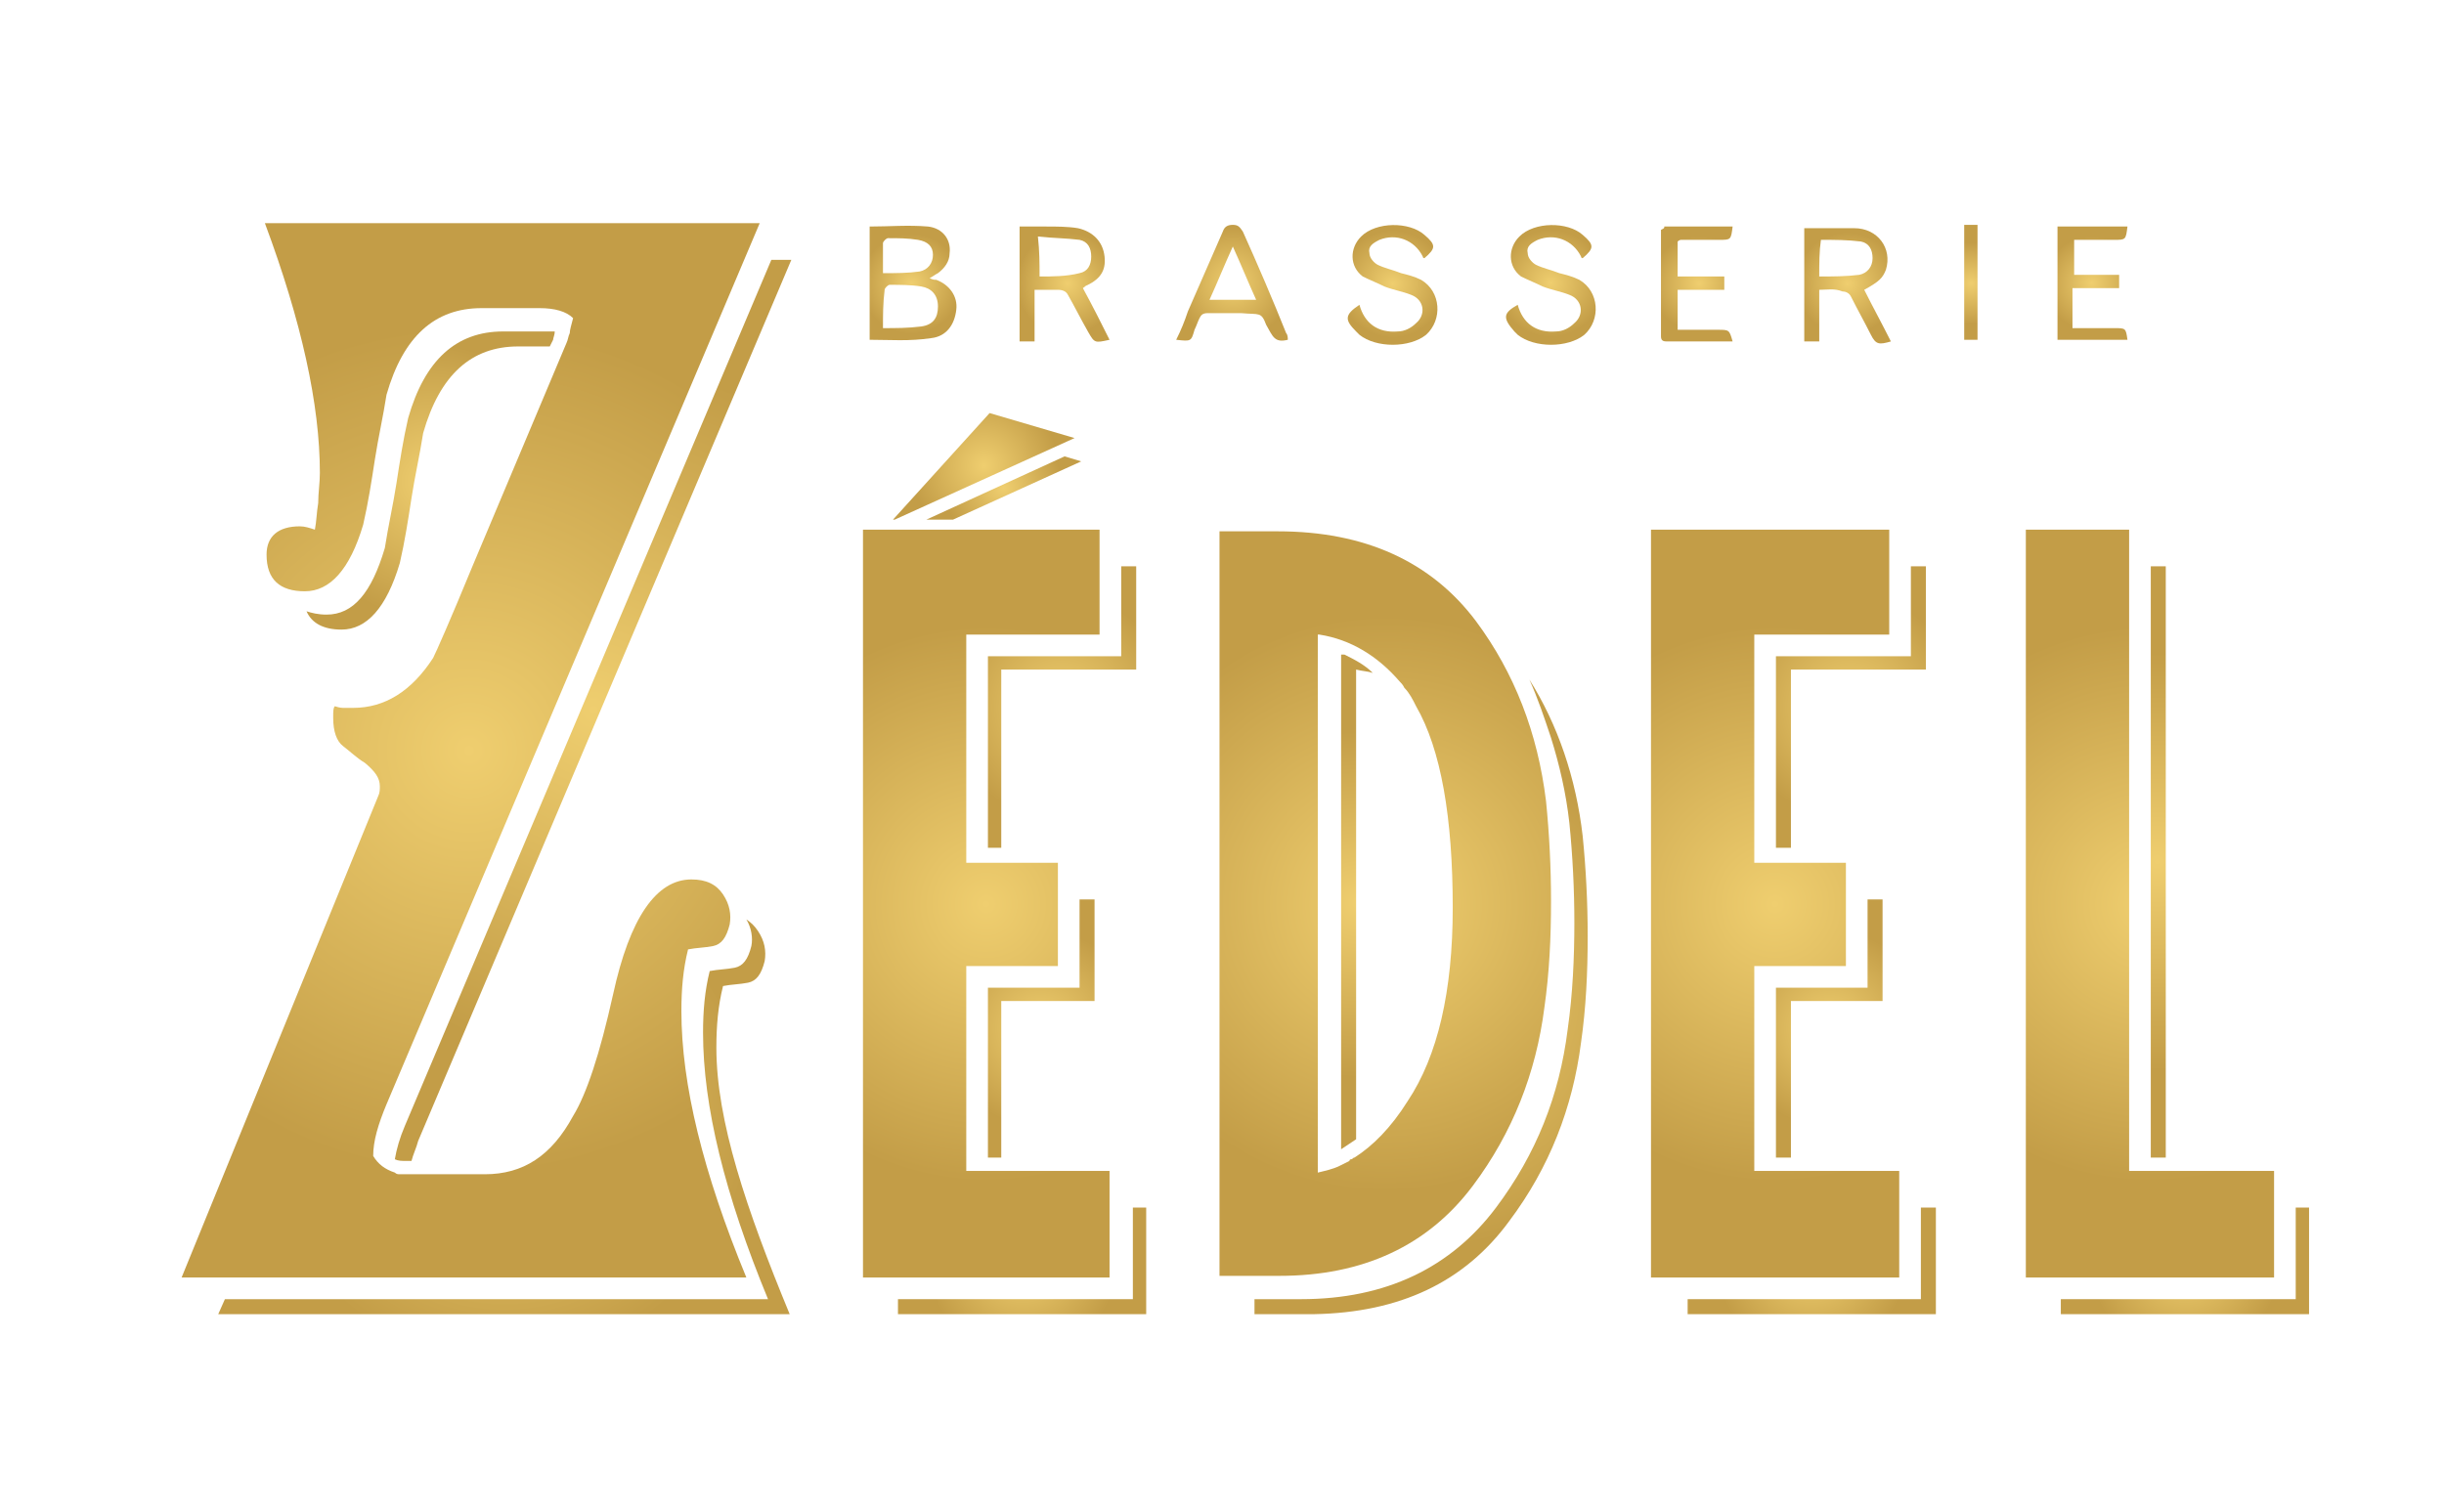
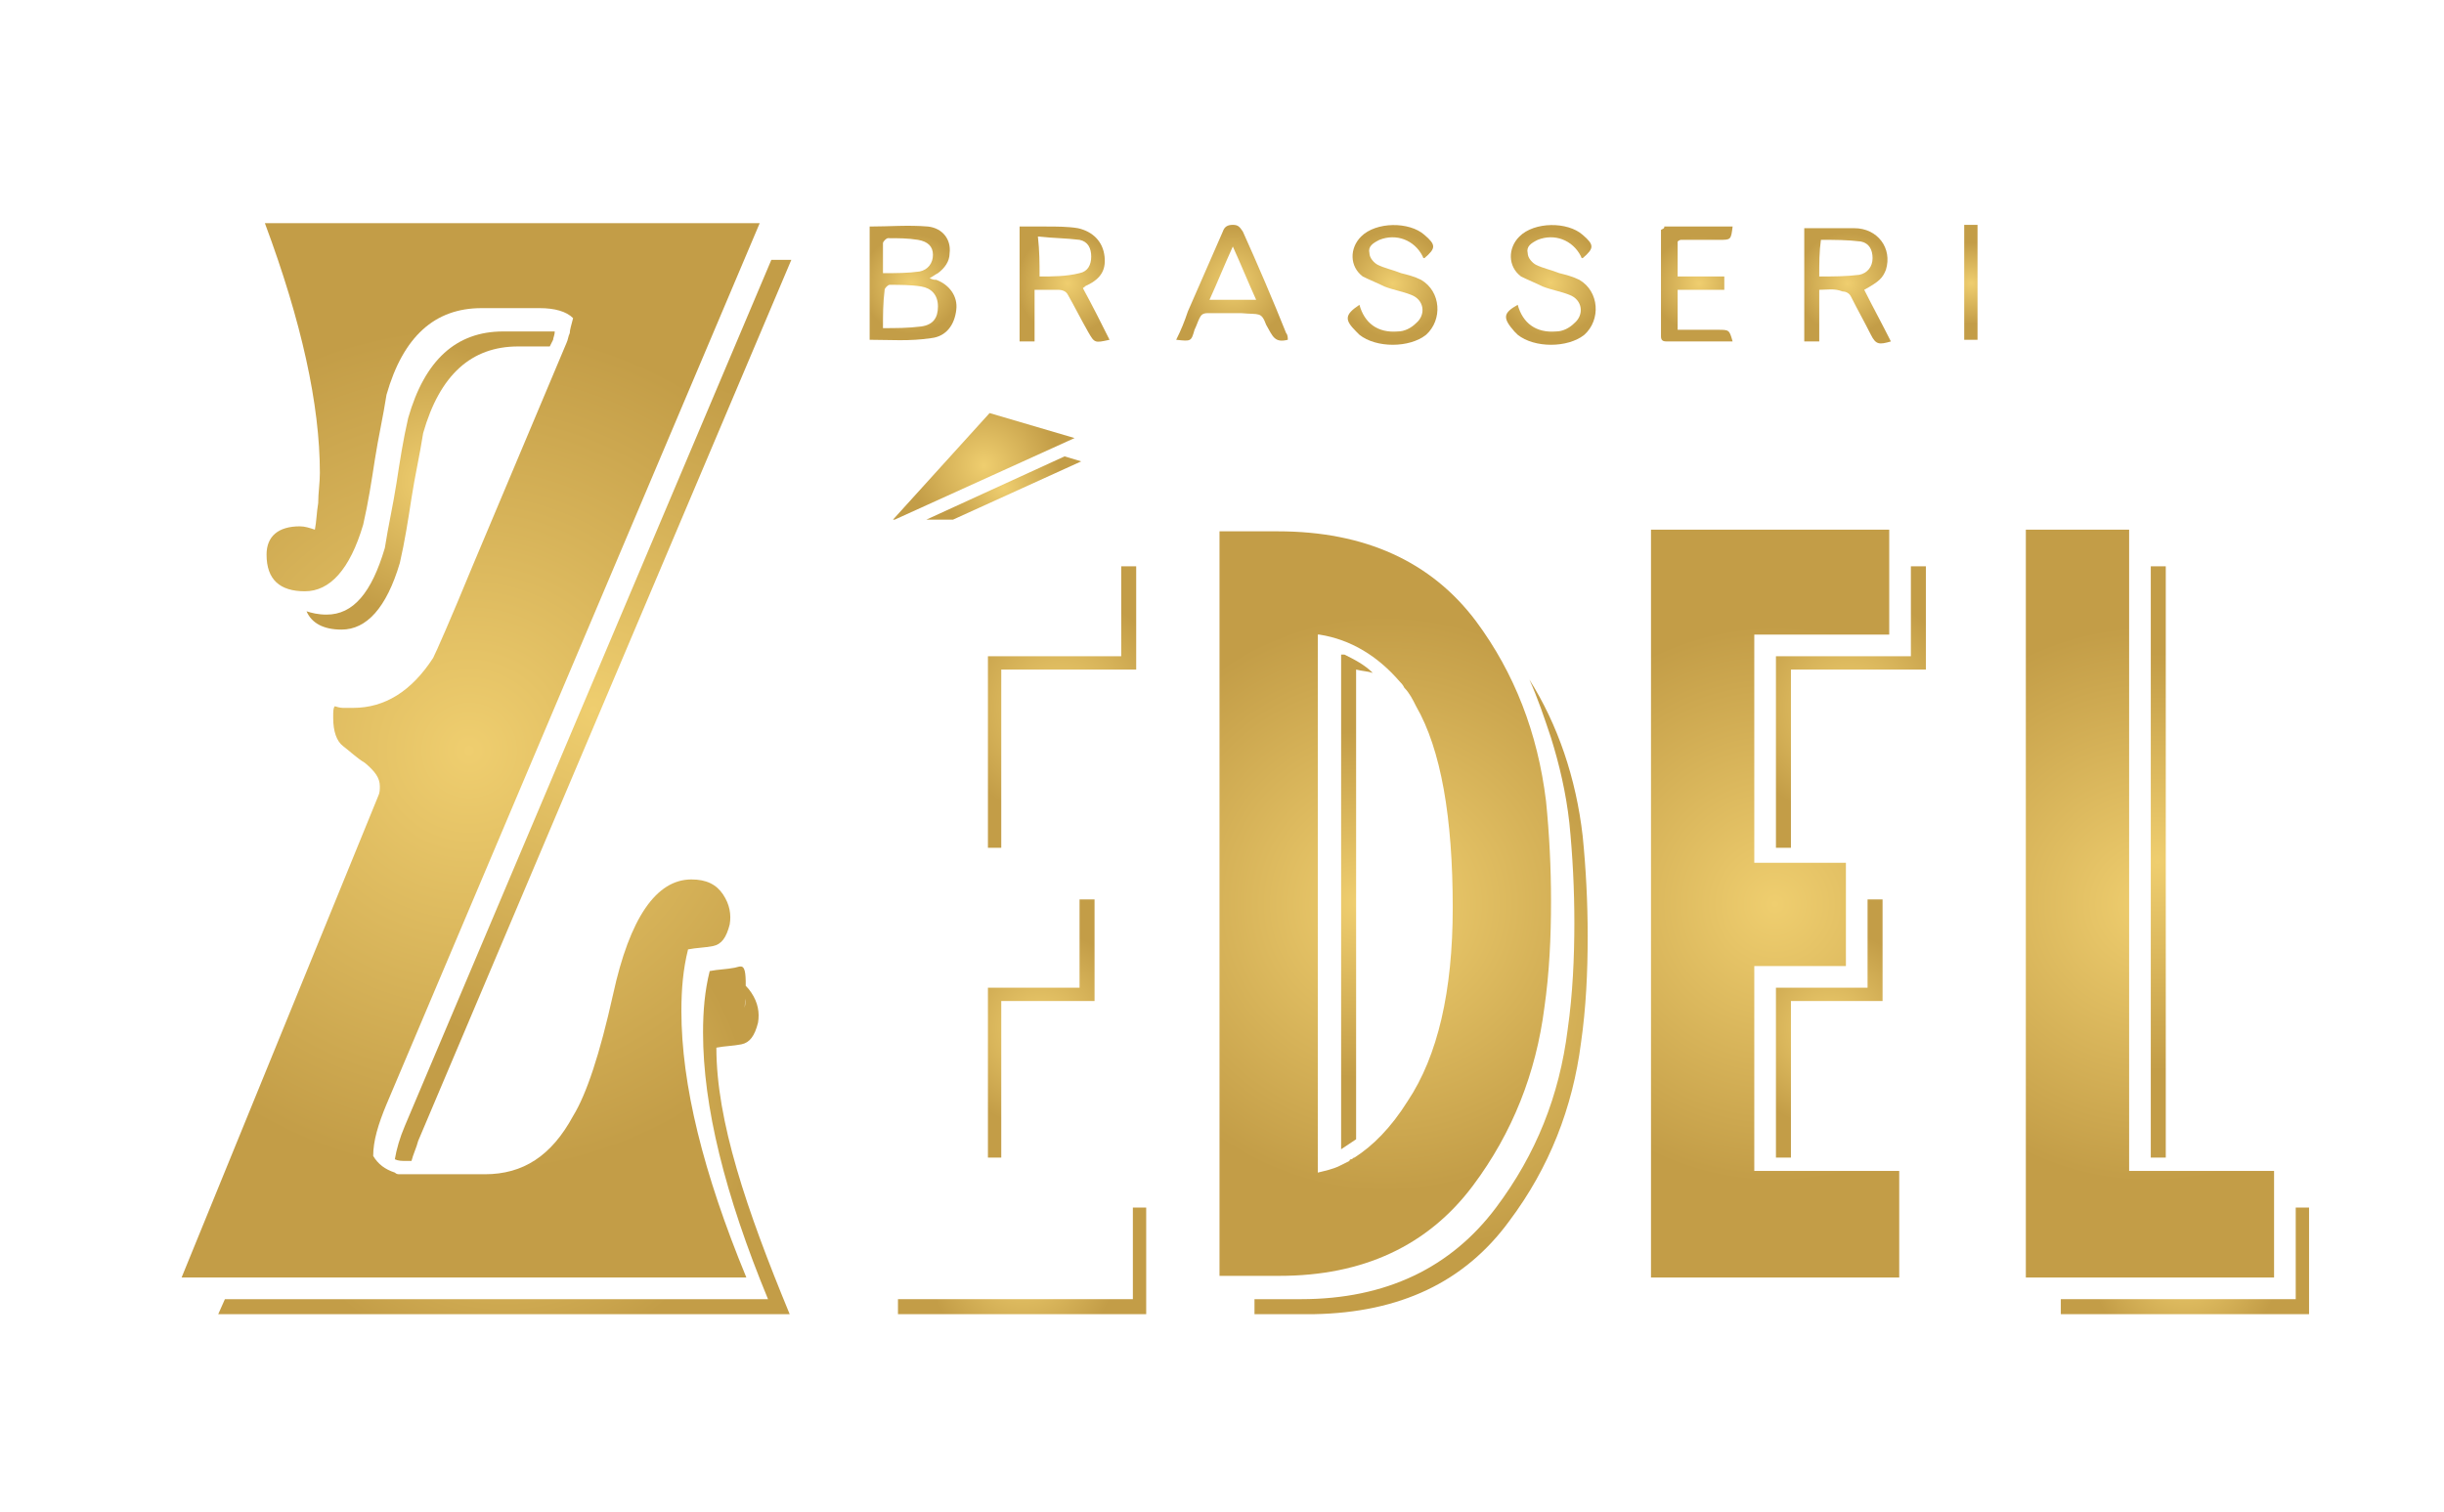
<svg xmlns="http://www.w3.org/2000/svg" version="1.1" id="Layer_1" x="0px" y="0px" viewBox="0 0 146.7 90.8" style="enable-background:new 0 0 146.7 90.8;" xml:space="preserve">
  <style type="text/css"> .st0{fill:url(#SVGID_1_);} .st1{fill:url(#SVGID_00000050662091742112867350000016706265720777779082_);} .st2{fill:url(#SVGID_00000103230901761650324470000008112522073586953405_);} .st3{fill:url(#SVGID_00000006684837260379501720000017993880589069706929_);} .st4{fill:url(#SVGID_00000121243664804007353060000015802224095027307179_);} .st5{fill:url(#SVGID_00000129893053648818663120000008743683545998422440_);} .st6{fill:url(#SVGID_00000101813394729857398360000010753365619677131145_);} .st7{fill:url(#SVGID_00000072996547588114114210000006449846456389237947_);} .st8{fill:url(#SVGID_00000018226304810738732570000012753883537140799667_);} .st9{fill:url(#SVGID_00000149341361897519322760000004453444999828040383_);} .st10{fill:url(#SVGID_00000178925264323434750300000016567286758640827309_);} .st11{fill:url(#SVGID_00000160889822124965455610000014807483870328384425_);} .st12{fill:url(#SVGID_00000079474931346866678440000011111081446392660397_);} .st13{fill:url(#SVGID_00000008854797997921634990000004816463480840095665_);} .st14{fill:url(#SVGID_00000159471136752447606940000012689416278077052042_);} .st15{fill:url(#SVGID_00000098919066200012820390000007771124567033596848_);} .st16{fill:url(#SVGID_00000130610125372578217640000012417329399762796734_);} .st17{fill:url(#SVGID_00000134960388355638455860000000449229979703683769_);} .st18{fill:url(#SVGID_00000098928320134738365100000006724446871078229632_);} .st19{fill:url(#SVGID_00000093872174943460010340000013910054070505840000_);} .st20{fill:url(#SVGID_00000096760278180058905580000010727632880854612112_);} .st21{fill:url(#SVGID_00000140732859993939236240000005981857673030969520_);} .st22{fill:url(#SVGID_00000011709706484749784440000013783346034547920825_);} .st23{fill:url(#SVGID_00000034790569906443586230000014778849090799750288_);} .st24{fill:url(#SVGID_00000077323717314519755180000005248237192019438732_);} .st25{fill:url(#SVGID_00000034803109778626608980000004730851639723594173_);} .st26{fill:url(#SVGID_00000111910592616878605290000007695421772302206635_);} .st27{fill:url(#SVGID_00000114057135535603846280000008643835016770263953_);} .st28{fill:url(#SVGID_00000028310851494488649620000015664273686561217672_);} </style>
  <radialGradient id="SVGID_1_" cx="60.234" cy="29.284" r="3.556" gradientUnits="userSpaceOnUse">
    <stop offset="2.087342e-03" style="stop-color:#EFCE6F" />
    <stop offset="1" style="stop-color:#C39D47" />
  </radialGradient>
  <polygon class="st0" points="57.2,31.2 64.9,27.7 63.9,27.4 55.6,31.2 " />
  <radialGradient id="SVGID_00000094599406322089449850000005615747332181998233_" cx="59.071" cy="27.964" r="4.456" gradientUnits="userSpaceOnUse">
    <stop offset="0" style="stop-color:#EFCE6F" />
    <stop offset="1" style="stop-color:#C39D47" />
  </radialGradient>
  <polygon style="fill:url(#SVGID_00000094599406322089449850000005615747332181998233_);" points="53.6,31.2 53.7,31.2 64.5,26.3 59.4,24.8 " />
  <radialGradient id="SVGID_00000011735204552475004970000007003924230068344704_" cx="61.381" cy="75.711" r="5.729" gradientUnits="userSpaceOnUse">
    <stop offset="0" style="stop-color:#EFCE6F" />
    <stop offset="1" style="stop-color:#C39D47" />
  </radialGradient>
  <polygon style="fill:url(#SVGID_00000011735204552475004970000007003924230068344704_);" points="68.8,72.5 68,72.5 68,78 53.9,78 53.9,78.9 68.8,78.9 " />
  <radialGradient id="SVGID_00000021831828090732479070000004596101092618441366_" cx="63.737" cy="42.483" r="6.77" gradientUnits="userSpaceOnUse">
    <stop offset="0" style="stop-color:#EFCE6F" />
    <stop offset="1" style="stop-color:#C39D47" />
  </radialGradient>
  <polygon style="fill:url(#SVGID_00000021831828090732479070000004596101092618441366_);" points="68.2,34 67.3,34 67.3,39.4 59.3,39.4 59.3,50.9 60.1,50.9 60.1,40.2 68.2,40.2 " />
  <radialGradient id="SVGID_00000034788864416246443870000007794355446945462401_" cx="62.47" cy="61.734" r="5.92" gradientUnits="userSpaceOnUse">
    <stop offset="0" style="stop-color:#EFCE6F" />
    <stop offset="1" style="stop-color:#C39D47" />
  </radialGradient>
  <polygon style="fill:url(#SVGID_00000034788864416246443870000007794355446945462401_);" points="59.3,59.3 59.3,69.5 60.1,69.5 60.1,60.1 65.7,60.1 65.7,54 64.8,54 64.8,59.3 " />
  <radialGradient id="SVGID_00000068648971375594524380000016354865174083009927_" cx="59.201" cy="54.279" r="16.72" gradientUnits="userSpaceOnUse">
    <stop offset="0" style="stop-color:#EFCE6F" />
    <stop offset="1" style="stop-color:#C39D47" />
  </radialGradient>
-   <polygon style="fill:url(#SVGID_00000068648971375594524380000016354865174083009927_);" points="51.8,76.7 66.6,76.7 66.6,70.3 58,70.3 58,58 63.5,58 63.5,51.8 58,51.8 58,38.1 66,38.1 66,31.8 51.8,31.8 " />
  <radialGradient id="SVGID_00000057144900512573294210000003658205909607320509_" cx="85.302" cy="59.803" r="15.174" gradientUnits="userSpaceOnUse">
    <stop offset="0" style="stop-color:#EFCE6F" />
    <stop offset="1" style="stop-color:#C39D47" />
  </radialGradient>
  <path style="fill:url(#SVGID_00000057144900512573294210000003658205909607320509_);" d="M90.6,73.3c2.4-3.2,3.8-6.8,4.3-10.7 c0.3-2.1,0.4-4.2,0.4-6.4c0-2-0.1-4-0.3-6c-0.4-3.5-1.5-6.7-3.2-9.4c0.5,1.1,0.9,2.3,1.3,3.5c0.5,1.6,0.9,3.3,1.1,5.1 c0.2,2,0.3,4,0.3,6c0,2.1-0.1,4.3-0.4,6.4c-0.5,4-1.9,7.5-4.3,10.7c-2.7,3.6-6.6,5.5-11.7,5.5h-2.8v0.9h3.6 C84,78.8,87.9,77,90.6,73.3z" />
  <radialGradient id="SVGID_00000038388567327797064320000010267036728679998384_" cx="83.122" cy="54.267" r="17.311" gradientUnits="userSpaceOnUse">
    <stop offset="0" style="stop-color:#EFCE6F" />
    <stop offset="1" style="stop-color:#C39D47" />
  </radialGradient>
  <path style="fill:url(#SVGID_00000038388567327797064320000010267036728679998384_);" d="M88.4,71.2c2.4-3.2,3.8-6.8,4.3-10.7 c0.3-2.1,0.4-4.2,0.4-6.4c0-2-0.1-4-0.3-6c-0.5-4.1-1.9-7.7-4.2-10.8c-2.7-3.6-6.7-5.4-11.9-5.4h-3.5v44.7h3.6 C81.8,76.6,85.7,74.8,88.4,71.2z M79.2,38.1c1.9,0.3,3.5,1.3,4.8,2.8c0.1,0.1,0.2,0.2,0.3,0.4c0.3,0.3,0.5,0.7,0.7,1.1 c1.5,2.6,2.2,6.7,2.2,12.1c0,5-0.9,8.9-2.7,11.6c-1,1.6-2.1,2.7-3.2,3.4c-0.1,0-0.1,0.1-0.2,0.1c0,0-0.1,0-0.1,0.1 c-0.2,0.1-0.4,0.2-0.6,0.3c-0.4,0.2-0.9,0.3-1.3,0.4V38.1z" />
  <radialGradient id="SVGID_00000183965439161930661860000017301002841653652370_" cx="81.511" cy="54.196" r="10.506" gradientUnits="userSpaceOnUse">
    <stop offset="0" style="stop-color:#EFCE6F" />
    <stop offset="1" style="stop-color:#C39D47" />
  </radialGradient>
  <path style="fill:url(#SVGID_00000183965439161930661860000017301002841653652370_);" d="M81.4,40.2c0.4,0.1,0.7,0.1,1,0.2 c-0.5-0.5-1.1-0.8-1.7-1.1c-0.1,0-0.1,0-0.2,0V69c0.3-0.2,0.6-0.4,0.9-0.6V40.2z" />
  <radialGradient id="SVGID_00000026155216539437806110000008662482213340876720_" cx="109.818" cy="61.734" r="5.92" gradientUnits="userSpaceOnUse">
    <stop offset="0" style="stop-color:#EFCE6F" />
    <stop offset="1" style="stop-color:#C39D47" />
  </radialGradient>
  <polygon style="fill:url(#SVGID_00000026155216539437806110000008662482213340876720_);" points="106.6,59.3 106.6,69.5 107.5,69.5 107.5,60.1 113,60.1 113,54 112.1,54 112.1,59.3 " />
  <radialGradient id="SVGID_00000019663239504774859260000016485266852159739798_" cx="108.727" cy="75.711" r="5.729" gradientUnits="userSpaceOnUse">
    <stop offset="0" style="stop-color:#EFCE6F" />
    <stop offset="1" style="stop-color:#C39D47" />
  </radialGradient>
-   <polygon style="fill:url(#SVGID_00000019663239504774859260000016485266852159739798_);" points="116.2,72.5 115.3,72.5 115.3,78 101.3,78 101.3,78.9 116.2,78.9 " />
  <radialGradient id="SVGID_00000049207829181058972260000018230992603211507088_" cx="111.084" cy="42.483" r="6.77" gradientUnits="userSpaceOnUse">
    <stop offset="0" style="stop-color:#EFCE6F" />
    <stop offset="1" style="stop-color:#C39D47" />
  </radialGradient>
  <polygon style="fill:url(#SVGID_00000049207829181058972260000018230992603211507088_);" points="115.6,34 114.7,34 114.7,39.4 106.6,39.4 106.6,50.9 107.5,50.9 107.5,40.2 115.6,40.2 " />
  <radialGradient id="SVGID_00000151527164352454047540000013768305534520967827_" cx="106.547" cy="54.279" r="16.72" gradientUnits="userSpaceOnUse">
    <stop offset="0" style="stop-color:#EFCE6F" />
    <stop offset="1" style="stop-color:#C39D47" />
  </radialGradient>
  <polygon style="fill:url(#SVGID_00000151527164352454047540000013768305534520967827_);" points="99.1,76.7 114,76.7 114,70.3 105.3,70.3 105.3,58 110.8,58 110.8,51.8 105.3,51.8 105.3,38.1 113.4,38.1 113.4,31.8 99.1,31.8 " />
  <radialGradient id="SVGID_00000172410868776543334050000010228969261000848783_" cx="129.485" cy="51.743" r="12.539" gradientUnits="userSpaceOnUse">
    <stop offset="0" style="stop-color:#EFCE6F" />
    <stop offset="1" style="stop-color:#C39D47" />
  </radialGradient>
  <rect x="129.1" y="34" style="fill:url(#SVGID_00000172410868776543334050000010228969261000848783_);" width="0.9" height="35.5" />
  <radialGradient id="SVGID_00000136393228271807756620000005048955154994944417_" cx="129.005" cy="54.279" r="16.72" gradientUnits="userSpaceOnUse">
    <stop offset="0" style="stop-color:#EFCE6F" />
    <stop offset="1" style="stop-color:#C39D47" />
  </radialGradient>
  <polygon style="fill:url(#SVGID_00000136393228271807756620000005048955154994944417_);" points="121.6,31.8 121.6,76.7 136.5,76.7 136.5,70.3 127.8,70.3 127.8,31.8 " />
  <radialGradient id="SVGID_00000183951000912138585880000001315328810353971595_" cx="131.184" cy="75.711" r="5.729" gradientUnits="userSpaceOnUse">
    <stop offset="0" style="stop-color:#EFCE6F" />
    <stop offset="1" style="stop-color:#C39D47" />
  </radialGradient>
  <polygon style="fill:url(#SVGID_00000183951000912138585880000001315328810353971595_);" points="138.6,72.5 137.8,72.5 137.8,78 123.7,78 123.7,78.9 138.6,78.9 " />
  <radialGradient id="SVGID_00000017511764215859050300000000067465048409687687_" cx="30.275" cy="67.049" r="14.751" gradientUnits="userSpaceOnUse">
    <stop offset="0" style="stop-color:#EFCE6F" />
    <stop offset="1" style="stop-color:#C39D47" />
  </radialGradient>
-   <path style="fill:url(#SVGID_00000017511764215859050300000000067465048409687687_);" d="M44.1,58.1c-0.5,0.1-1,0.1-1.5,0.2 c-0.3,1.2-0.4,2.4-0.4,3.7c0,4.4,1.3,9.7,3.9,16H13.5l-0.4,0.9h34.3c-2.6-6.3-4.4-11.6-4.4-16c0-1.3,0.1-2.5,0.4-3.7 c0.5-0.1,1-0.1,1.5-0.2c0.5-0.1,0.8-0.5,1-1.3c0.1-0.6,0-1.2-0.4-1.8c-0.2-0.3-0.4-0.5-0.7-0.7c0.3,0.5,0.4,1.1,0.3,1.6 C44.9,57.6,44.6,58,44.1,58.1z" />
+   <path style="fill:url(#SVGID_00000017511764215859050300000000067465048409687687_);" d="M44.1,58.1c-0.5,0.1-1,0.1-1.5,0.2 c-0.3,1.2-0.4,2.4-0.4,3.7c0,4.4,1.3,9.7,3.9,16H13.5l-0.4,0.9h34.3c-2.6-6.3-4.4-11.6-4.4-16c0.5-0.1,1-0.1,1.5-0.2c0.5-0.1,0.8-0.5,1-1.3c0.1-0.6,0-1.2-0.4-1.8c-0.2-0.3-0.4-0.5-0.7-0.7c0.3,0.5,0.4,1.1,0.3,1.6 C44.9,57.6,44.6,58,44.1,58.1z" />
  <radialGradient id="SVGID_00000173842615161567571410000006349528150101728688_" cx="35.641" cy="42.611" r="20.894" gradientUnits="userSpaceOnUse">
    <stop offset="0" style="stop-color:#EFCE6F" />
    <stop offset="1" style="stop-color:#C39D47" />
  </radialGradient>
  <path style="fill:url(#SVGID_00000173842615161567571410000006349528150101728688_);" d="M46.3,15.6l-22,52c-0.3,0.7-0.5,1.4-0.6,2 c0.2,0.1,0.4,0.1,0.7,0.1h0.3c0.1-0.4,0.3-0.8,0.4-1.2l22.4-52.9H46.3z" />
  <radialGradient id="SVGID_00000008136801867435900140000016805357341265825672_" cx="25.87" cy="28.896" r="8.222" gradientUnits="userSpaceOnUse">
    <stop offset="0" style="stop-color:#EFCE6F" />
    <stop offset="1" style="stop-color:#C39D47" />
  </radialGradient>
  <path style="fill:url(#SVGID_00000008136801867435900140000016805357341265825672_);" d="M24,33.8c0.3-1.3,0.5-2.6,0.7-3.9 c0.2-1.3,0.5-2.6,0.7-3.9c1-3.5,2.9-5.2,5.7-5.2H33l0.2-0.4c0-0.1,0.1-0.3,0.1-0.5c0,0,0,0,0,0h-3.1c-2.8,0-4.7,1.7-5.7,5.2 c-0.3,1.3-0.5,2.6-0.7,3.9c-0.2,1.3-0.5,2.6-0.7,3.9c-0.8,2.7-1.9,4-3.5,4c-0.5,0-0.9-0.1-1.2-0.2c0.3,0.7,1,1.1,2.1,1.1 C22,37.8,23.2,36.5,24,33.8z" />
  <radialGradient id="SVGID_00000023283123894302254930000016166323645529095610_" cx="28.162" cy="45.057" r="25.491" gradientUnits="userSpaceOnUse">
    <stop offset="0" style="stop-color:#EFCE6F" />
    <stop offset="1" style="stop-color:#C39D47" />
  </radialGradient>
  <path style="fill:url(#SVGID_00000023283123894302254930000016166323645529095610_);" d="M19.1,30.2c-0.1,0.6-0.1,1.1-0.2,1.6 c-0.3-0.1-0.6-0.2-0.9-0.2c-1.3,0-2,0.6-2,1.7c0,1.5,0.8,2.2,2.3,2.2s2.7-1.3,3.5-4c0.3-1.3,0.5-2.6,0.7-3.9 c0.2-1.3,0.5-2.6,0.7-3.9c1-3.5,2.9-5.2,5.7-5.2h3.5c0.9,0,1.6,0.2,2,0.6c-0.1,0.4-0.2,0.7-0.2,0.9c-0.1,0.2-0.1,0.4-0.2,0.6 l-5.6,13.3c-1.4,3.4-2.2,5.2-2.4,5.6c-1.3,2-2.9,3-4.8,3h-0.5c-0.2,0-0.3,0-0.6-0.1c-0.1,0.1-0.1,0.3-0.1,0.7c0,0.8,0.2,1.4,0.6,1.7 c0.4,0.3,0.8,0.7,1.3,1c0.6,0.5,0.9,0.9,0.9,1.4c0,0.2,0,0.4-0.1,0.6L10.9,76.7h33.9c-2.6-6.3-3.9-11.6-3.9-16 c0-1.3,0.1-2.5,0.4-3.7c0.5-0.1,1-0.1,1.5-0.2c0.5-0.1,0.8-0.5,1-1.3c0.1-0.6,0-1.2-0.4-1.8c-0.4-0.6-1-0.9-1.9-0.9 c-2.1,0-3.7,2.3-4.7,6.9c-0.8,3.6-1.6,6-2.4,7.3c-1.3,2.4-3,3.5-5.3,3.5h-4.5h-0.1c-0.1,0-0.2,0-0.3,0c0,0-0.2,0-0.2,0 c-0.1,0-0.2,0-0.3-0.1c-0.6-0.2-1-0.5-1.3-1c0-0.9,0.3-1.9,0.8-3.1l22.4-52.9H15.9c2.2,5.9,3.3,10.9,3.3,15 C19.2,29,19.1,29.6,19.1,30.2z" />
  <radialGradient id="SVGID_00000067208670904547912750000008785614206017454736_" cx="54.709" cy="17.03" r="3.009" gradientUnits="userSpaceOnUse">
    <stop offset="0" style="stop-color:#EFCE6F" />
    <stop offset="1" style="stop-color:#C39D47" />
  </radialGradient>
  <path style="fill:url(#SVGID_00000067208670904547912750000008785614206017454736_);" d="M52.2,20.4c0-2.3,0-4.5,0-6.8 c1.2,0,2.3-0.1,3.5,0c0.9,0.1,1.4,0.8,1.3,1.6c0,0.5-0.3,0.9-0.7,1.2c-0.2,0.1-0.3,0.2-0.5,0.3c0.2,0.1,0.3,0.1,0.4,0.1 c0.8,0.3,1.3,1,1.2,1.8c-0.1,0.9-0.6,1.6-1.5,1.7C54.6,20.5,53.4,20.4,52.2,20.4z M53,19.7c0.8,0,1.5,0,2.3-0.1c0.7-0.1,1-0.5,1-1.2 c0-0.7-0.4-1.1-1-1.2c-0.6-0.1-1.3-0.1-1.9-0.1c-0.1,0-0.3,0.2-0.3,0.3C53,18.2,53,18.9,53,19.7z M53,16.4c0.8,0,1.5,0,2.2-0.1 c0.5-0.1,0.8-0.5,0.8-1c0-0.5-0.3-0.8-0.9-0.9c-0.6-0.1-1.2-0.1-1.8-0.1c-0.1,0-0.3,0.2-0.3,0.3C53,15.2,53,15.7,53,16.4z" />
  <radialGradient id="SVGID_00000013903640564115476330000008992039889027983789_" cx="110.891" cy="17.025" r="3.076" gradientUnits="userSpaceOnUse">
    <stop offset="0" style="stop-color:#EFCE6F" />
    <stop offset="1" style="stop-color:#C39D47" />
  </radialGradient>
  <path style="fill:url(#SVGID_00000013903640564115476330000008992039889027983789_);" d="M109.2,17.4c0,1.1,0,2.1,0,3.1 c-0.3,0-0.6,0-0.9,0c0-2.3,0-4.5,0-6.8c0.1,0,0.2,0,0.3,0c0.9,0,1.8,0,2.7,0c1.4,0,2.3,1.2,1.9,2.5c-0.2,0.5-0.4,0.7-1.3,1.2 c0.5,1,1.1,2.1,1.6,3.1c-0.7,0.2-0.9,0.2-1.2-0.4c-0.4-0.8-0.8-1.5-1.2-2.3c-0.1-0.2-0.3-0.3-0.5-0.3 C110.1,17.3,109.7,17.4,109.2,17.4z M109.2,16.6c0.8,0,1.6,0,2.4-0.1c0.5-0.1,0.8-0.5,0.8-1c0-0.5-0.2-0.9-0.7-1 c-0.8-0.1-1.6-0.1-2.4-0.1C109.2,15.1,109.2,15.8,109.2,16.6z" />
  <radialGradient id="SVGID_00000021101015715319450540000014323320980126123141_" cx="64.075" cy="17.027" r="3.072" gradientUnits="userSpaceOnUse">
    <stop offset="0" style="stop-color:#EFCE6F" />
    <stop offset="1" style="stop-color:#C39D47" />
  </radialGradient>
  <path style="fill:url(#SVGID_00000021101015715319450540000014323320980126123141_);" d="M65,17.3c0.6,1.1,1.1,2.1,1.6,3.1 c-0.9,0.2-0.9,0.2-1.3-0.5c-0.4-0.7-0.8-1.5-1.2-2.2c-0.1-0.2-0.3-0.3-0.6-0.3c-0.4,0-0.9,0-1.4,0c0,1.1,0,2.1,0,3.1 c-0.3,0-0.6,0-0.9,0c0-2.3,0-4.5,0-6.9c0.5,0,1,0,1.6,0c0.6,0,1.3,0,1.9,0.1c0.9,0.2,1.5,0.8,1.6,1.7c0.1,0.9-0.3,1.4-1.2,1.8 C65.2,17.2,65.1,17.2,65,17.3z M62.4,16.6c0.8,0,1.6,0,2.4-0.2c0.5-0.1,0.7-0.5,0.7-1c0-0.5-0.2-0.9-0.7-1c-0.8-0.1-1.6-0.1-2.5-0.2 C62.4,15.1,62.4,15.8,62.4,16.6z" />
  <radialGradient id="SVGID_00000004518076356460742890000011889339023113455274_" cx="83.594" cy="17.046" r="3.219" gradientUnits="userSpaceOnUse">
    <stop offset="0" style="stop-color:#EFCE6F" />
    <stop offset="1" style="stop-color:#C39D47" />
  </radialGradient>
  <path style="fill:url(#SVGID_00000004518076356460742890000011889339023113455274_);" d="M81.6,18.3c0.3,1.1,1.1,1.7,2.3,1.6 c0.4,0,0.8-0.2,1.1-0.5c0.6-0.5,0.5-1.4-0.3-1.7c-0.5-0.2-1.1-0.3-1.6-0.5c-0.4-0.2-0.9-0.4-1.3-0.6c-0.8-0.6-0.8-1.7-0.1-2.4 c0.9-0.9,2.9-0.9,3.8-0.1c0.7,0.6,0.7,0.8,0,1.4c0,0-0.1,0-0.1-0.1c-0.5-1-1.6-1.4-2.6-1c-0.4,0.2-0.7,0.4-0.6,0.8 c0,0.3,0.3,0.6,0.5,0.7c0.4,0.2,0.9,0.3,1.4,0.5c0.4,0.1,0.8,0.2,1.2,0.4c1.2,0.7,1.3,2.4,0.3,3.3c-1,0.8-3,0.8-4,0 c-0.1-0.1-0.1-0.1-0.2-0.2C80.7,19.2,80.7,18.9,81.6,18.3z" />
  <radialGradient id="SVGID_00000168806296226474483210000013987995968534578356_" cx="93.072" cy="17.004" r="3.219" gradientUnits="userSpaceOnUse">
    <stop offset="0" style="stop-color:#EFCE6F" />
    <stop offset="1" style="stop-color:#C39D47" />
  </radialGradient>
  <path style="fill:url(#SVGID_00000168806296226474483210000013987995968534578356_);" d="M91.1,18.3c0.3,1.1,1.1,1.7,2.3,1.6 c0.4,0,0.8-0.2,1.1-0.5c0.6-0.5,0.5-1.4-0.3-1.7c-0.5-0.2-1.1-0.3-1.6-0.5c-0.4-0.2-0.9-0.4-1.3-0.6c-0.8-0.6-0.8-1.7-0.1-2.4 c0.9-0.9,2.9-0.9,3.8-0.1c0.7,0.6,0.7,0.8,0,1.4c0,0-0.1,0-0.1-0.1c-0.5-1-1.6-1.4-2.6-1c-0.4,0.2-0.7,0.4-0.6,0.8 c0,0.3,0.3,0.6,0.5,0.7c0.4,0.2,0.9,0.3,1.4,0.5c0.4,0.1,0.8,0.2,1.2,0.4c1.2,0.7,1.3,2.4,0.3,3.3c-1,0.8-3,0.8-4,0 c-0.1-0.1-0.1-0.1-0.2-0.2C90.2,19.1,90.2,18.8,91.1,18.3z" />
  <radialGradient id="SVGID_00000077308353683064710560000001386375994876366990_" cx="73.997" cy="17.011" r="3.423" gradientUnits="userSpaceOnUse">
    <stop offset="0" style="stop-color:#EFCE6F" />
    <stop offset="1" style="stop-color:#C39D47" />
  </radialGradient>
  <path style="fill:url(#SVGID_00000077308353683064710560000001386375994876366990_);" d="M70.6,20.4c0.3-0.6,0.5-1.1,0.7-1.7 c0.7-1.6,1.4-3.2,2.1-4.8c0.1-0.3,0.3-0.4,0.6-0.4c0.3,0,0.4,0.1,0.6,0.4c0.9,2,1.8,4.1,2.6,6.1c0.1,0.1,0.1,0.3,0.1,0.4 c-0.8,0.2-0.9-0.2-1.3-0.9c-0.3-0.8-0.4-0.6-1.5-0.7c-0.7,0-1.3,0-2,0c-0.3,0-0.4,0.1-0.5,0.3c-0.1,0.2-0.2,0.5-0.3,0.7 C71.5,20.5,71.5,20.5,70.6,20.4z M75.4,18c-0.5-1.1-0.9-2.1-1.4-3.2c-0.5,1.1-0.9,2.1-1.4,3.2C73.6,18,74.4,18,75.4,18z" />
  <radialGradient id="SVGID_00000010282250983063869250000010212795787226505639_" cx="101.991" cy="17.025" r="2.867" gradientUnits="userSpaceOnUse">
    <stop offset="0" style="stop-color:#EFCE6F" />
    <stop offset="1" style="stop-color:#C39D47" />
  </radialGradient>
  <path style="fill:url(#SVGID_00000010282250983063869250000010212795787226505639_);" d="M99.9,13.6c1.4,0,2.8,0,4.1,0 c-0.1,0.8-0.1,0.8-0.8,0.8c-0.8,0-1.5,0-2.3,0c0,0-0.1,0-0.2,0.1c0,0.7,0,1.3,0,2.1c0.9,0,1.8,0,2.8,0c0,0.3,0,0.5,0,0.8 c-0.9,0-1.8,0-2.8,0c0,0.8,0,1.6,0,2.4c0.4,0,0.7,0,1.1,0c0.4,0,0.9,0,1.3,0c0.7,0,0.7,0,0.9,0.7c-0.1,0-0.2,0-0.3,0 c-1.2,0-2.4,0-3.6,0c-0.2,0-0.4,0-0.4-0.3c0-2.1,0-4.3,0-6.4C99.9,13.7,99.9,13.7,99.9,13.6z" />
  <radialGradient id="SVGID_00000162332279098158049750000016570225544545254050_" cx="125.56" cy="17.007" r="2.838" gradientUnits="userSpaceOnUse">
    <stop offset="0" style="stop-color:#EFCE6F" />
    <stop offset="1" style="stop-color:#C39D47" />
  </radialGradient>
-   <path style="fill:url(#SVGID_00000162332279098158049750000016570225544545254050_);" d="M127.2,16.5c0,0.3,0,0.5,0,0.8 c-0.9,0-1.8,0-2.8,0c0,0.8,0,1.6,0,2.4c0.8,0,1.7,0,2.5,0c0.7,0,0.7,0,0.8,0.7c-1.4,0-2.8,0-4.2,0c0-2.3,0-4.5,0-6.8 c1.4,0,2.8,0,4.2,0c-0.1,0.8-0.1,0.8-0.8,0.8c-0.8,0-1.6,0-2.4,0c0,0.7,0,1.4,0,2.1C125.3,16.5,126.2,16.5,127.2,16.5z" />
  <radialGradient id="SVGID_00000158015139793296168040000000991424844438241420_" cx="118.316" cy="17.02" r="2.441" gradientUnits="userSpaceOnUse">
    <stop offset="0" style="stop-color:#EFCE6F" />
    <stop offset="1" style="stop-color:#C39D47" />
  </radialGradient>
  <path style="fill:url(#SVGID_00000158015139793296168040000000991424844438241420_);" d="M118.7,20.4c-0.3,0-0.5,0-0.8,0 c0-2.3,0-4.5,0-6.9c0.3,0,0.5,0,0.8,0C118.7,15.8,118.7,18.1,118.7,20.4z" />
</svg>